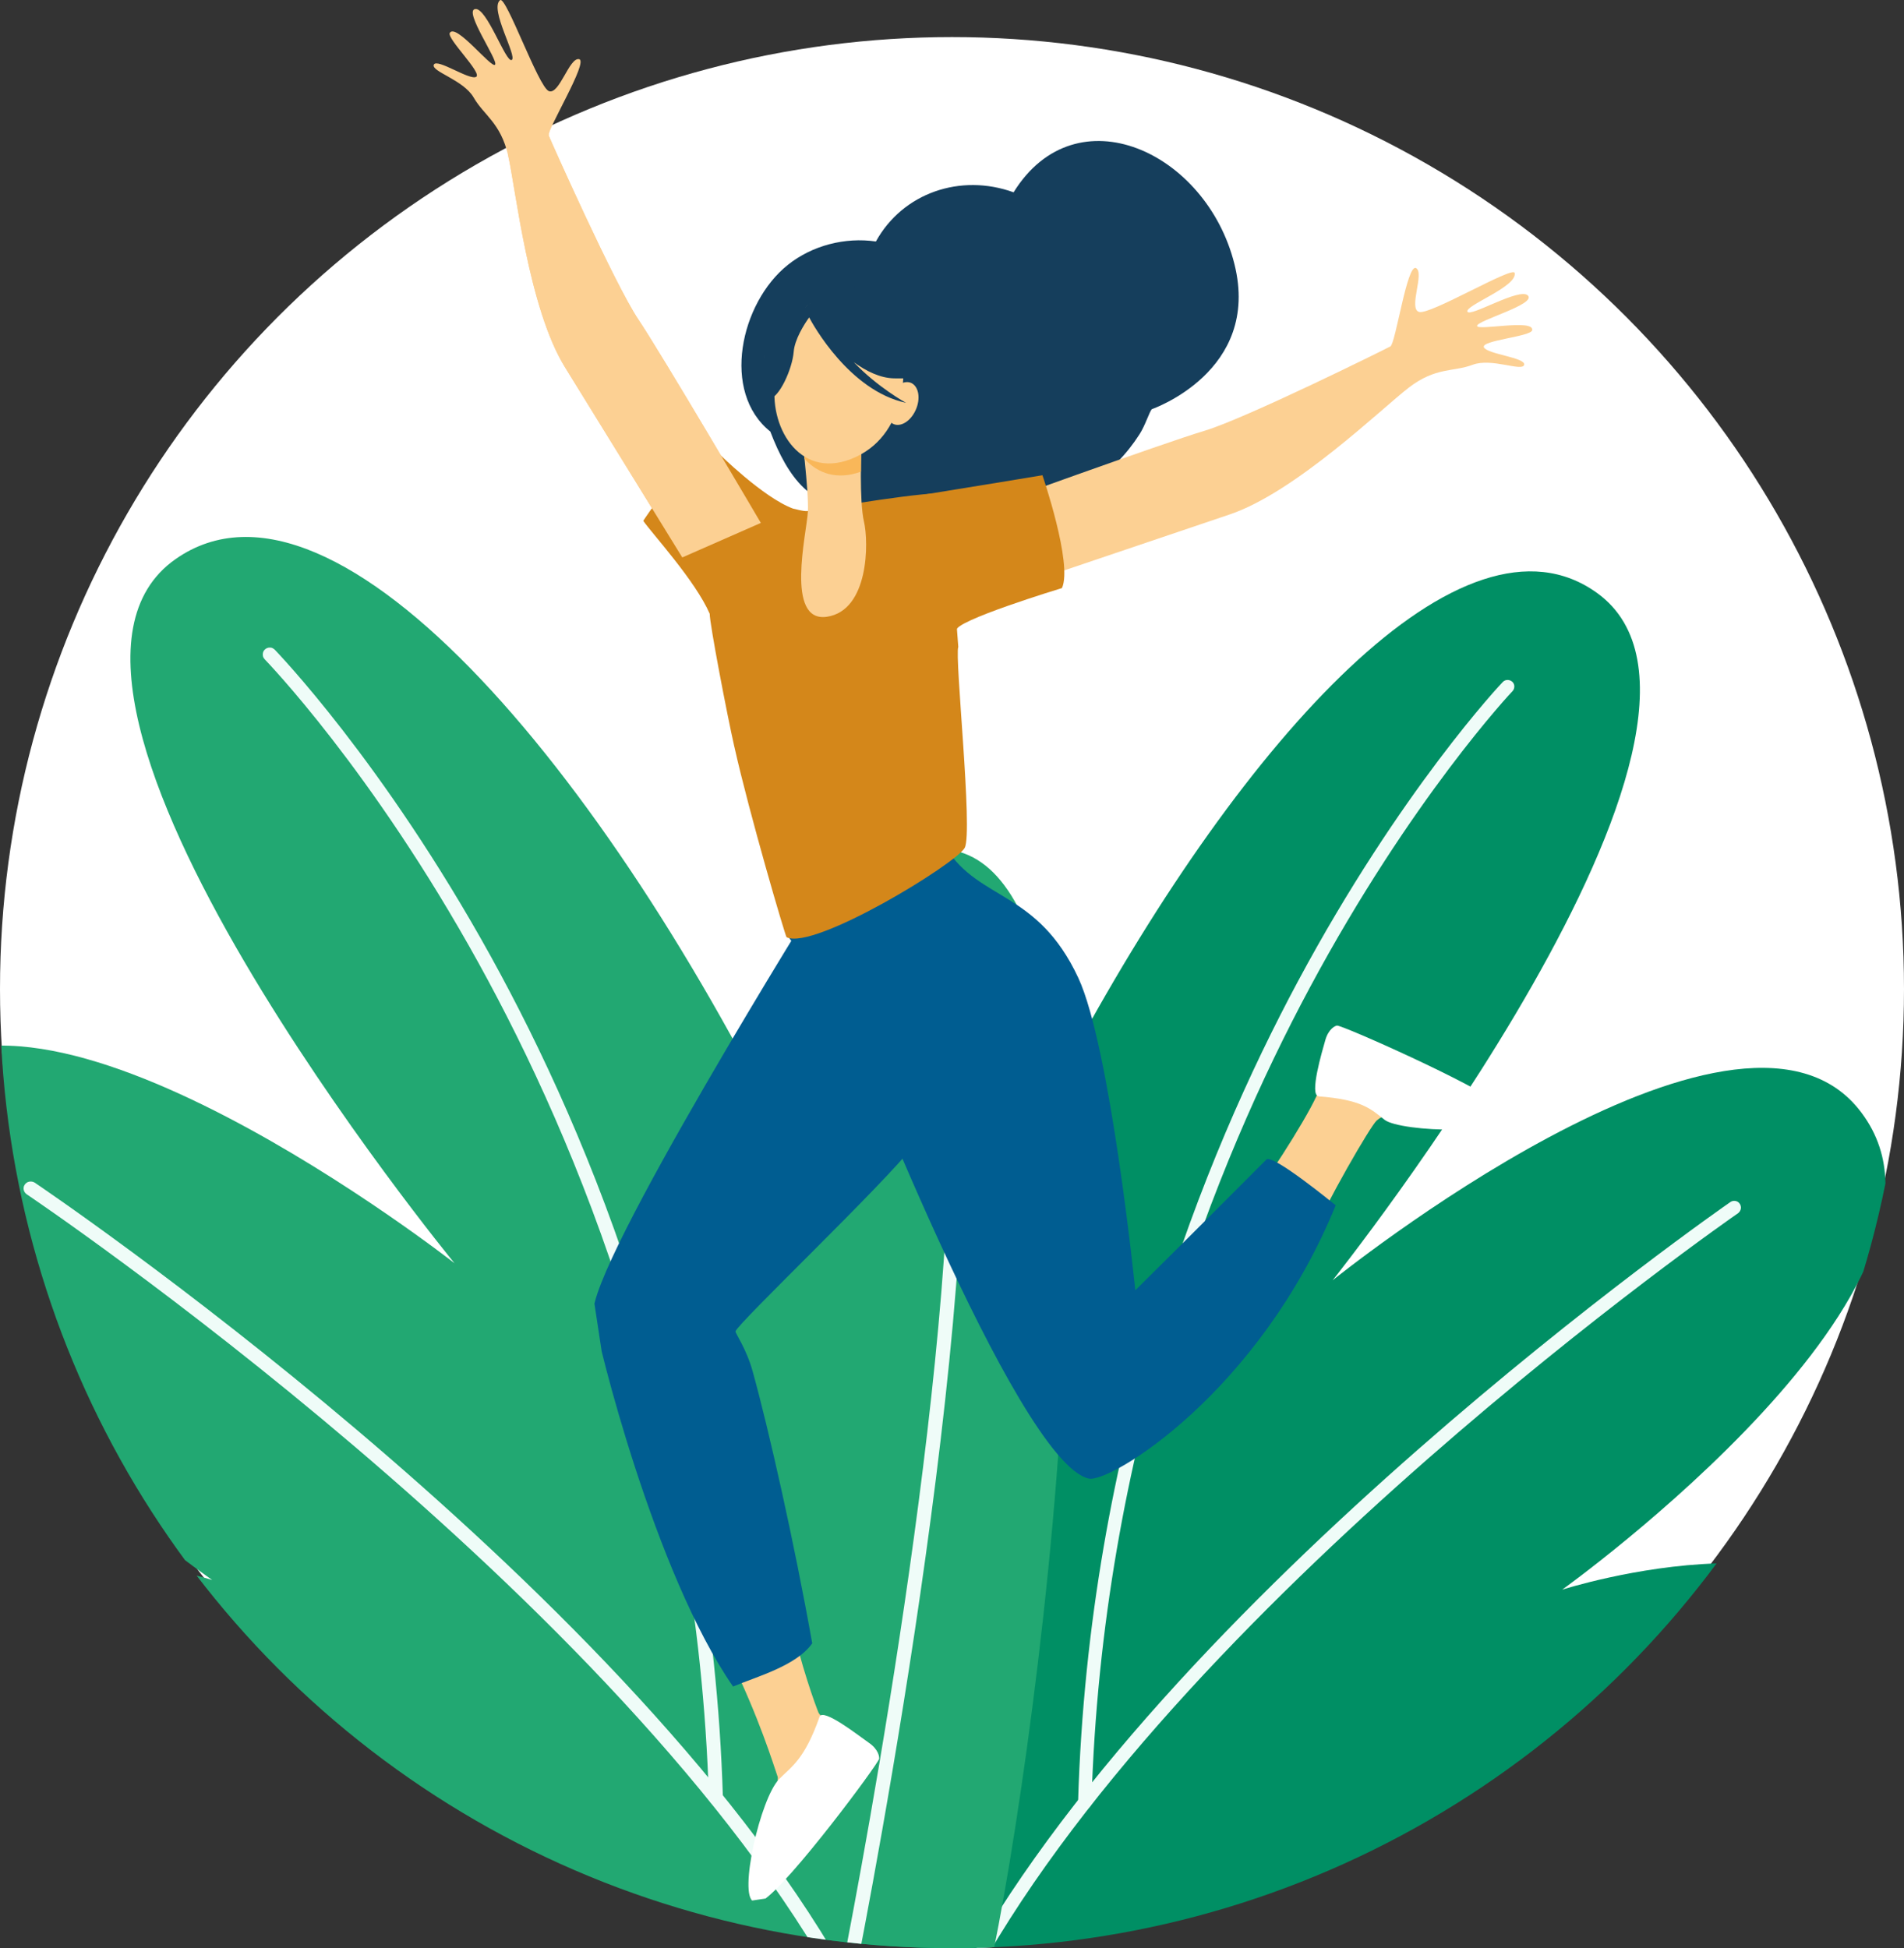
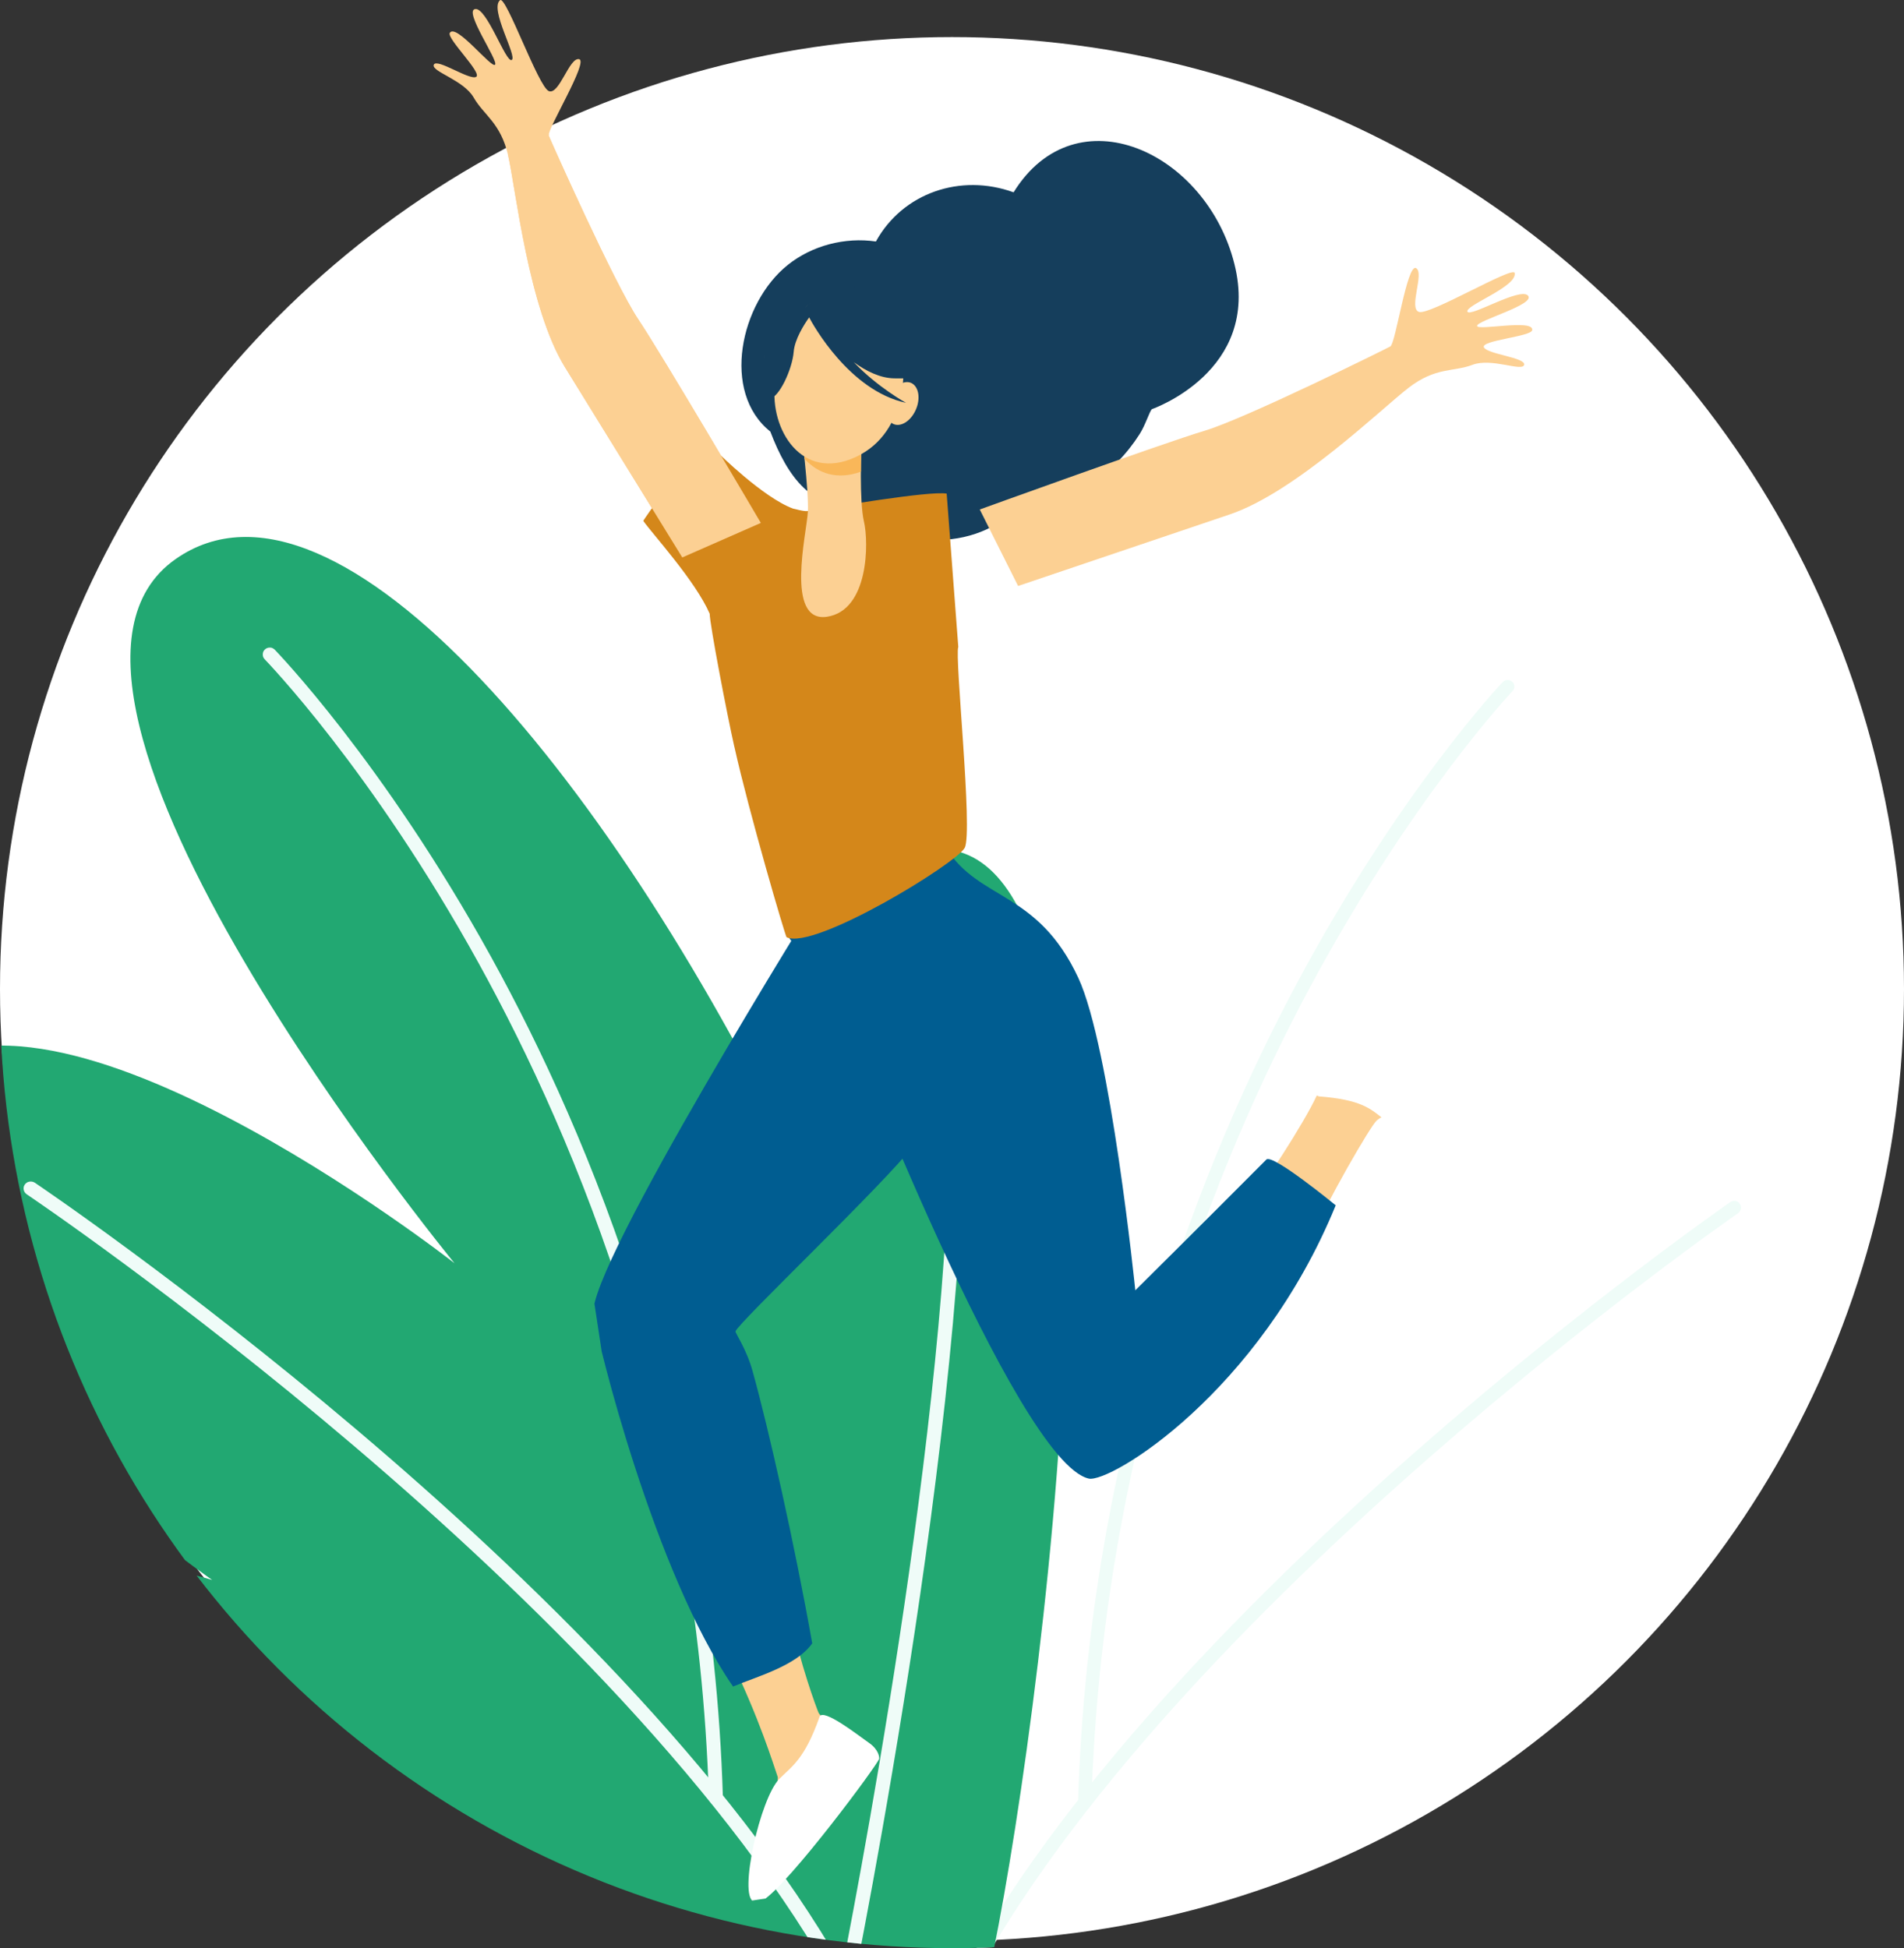
<svg xmlns="http://www.w3.org/2000/svg" id="Capa_2" viewBox="0 0 118.1 120.85" xlink="http://www.w3.org/1999/xlink">
  <rect x="0" y="0" width="118.1" height="120.85" fill="#333333" stroke="none" />
  <defs>
    <style>
      .cls-1 {
        fill: #fcd093;
      }

      .cls-2 {
        fill: #fff;
      }

      .cls-3 {
        fill: none;
      }

      .cls-4 {
        fill: #effcf8;
      }

      .cls-5 {
        clip-path: url(#clippath-1);
      }

      .cls-6 {
        fill: #22a872;
      }

      .cls-7 {
        fill: #008f64;
      }

      .cls-8 {
        fill: #f9b759;
      }

      .cls-9 {
        fill: #d4871a;
      }

      .cls-10 {
        clip-path: url(#clippath);
      }

      .cls-11 {
        fill: #153e5c;
      }

      .cls-12 {
        fill: #005d91;
      }
    </style>
    <clipPath id="clippath">
      <circle class="cls-3" cx="59.05" cy="61.8" r="59.05" />
    </clipPath>
    <clipPath id="clippath-1">
      <rect class="cls-3" height="118.9" transform="translate(-7.45 10.63) rotate(-8.63)" width="66.86" x="33.28" y="-4.73" />
    </clipPath>
  </defs>
  <g id="Capa_1-2">
    <g>
      <circle class="cls-2" cx="59.05" cy="61.35" r="59.05" />
      <g class="cls-10">
        <g>
-           <path class="cls-7" d="M118.52,103.23c-3.24-10.5-21.62-4.62-21.62-4.62,0,0,26.91-19.27,18.38-29.82-7.69-9.5-32.62,10.63-32.62,10.63,0,0,27.54-34.57,16.41-42.63-16.56-11.99-54.29,59.3-47.6,86.61h48.55s21.7-9.84,18.5-20.18Z" />
          <path class="cls-4" d="M67.28,112.23h-.01c-.11,0-.22-.05-.29-.13-.08-.08-.12-.19-.11-.3.66-22.3,7.78-40,13.64-50.93,6.35-11.84,12.64-18.51,12.71-18.57.08-.08.18-.12.29-.12.11,0,.21.04.29.11.08.07.13.18.13.28,0,.11-.03.21-.11.3-.06.06-6.29,6.67-12.59,18.42-5.81,10.84-12.88,28.41-13.53,50.53,0,.11-.05.21-.13.29-.08.08-.18.12-.29.12h0Z" />
          <path class="cls-4" d="M77.4,123.76c-.09,0-.19-.03-.26-.08-.08-.05-.14-.13-.17-.21-.03-.09-.04-.18-.02-.27.02-.09.07-.17.14-.24,12.17-11.14,32.2-17.63,32.4-17.69.06-.02.12-.03.18-.02.06,0,.12.02.18.05.05.03.1.07.14.11.04.05.07.1.09.16.02.06.03.12.02.18,0,.06-.02.12-.05.17-.03.05-.07.1-.11.14-.05.04-.1.07-.16.09-.2.06-20.04,6.5-32.05,17.49-.09.08-.2.12-.32.12h0Z" />
          <path class="cls-4" d="M59.66,123.72c-.07,0-.13-.02-.19-.05-.05-.03-.09-.06-.13-.1-.04-.04-.06-.09-.08-.14-.02-.05-.02-.11-.02-.16,0-.05.02-.11.05-.16,12.71-24.01,47.7-48.31,48.05-48.55.09-.06.2-.08.31-.06.11.02.2.08.26.17.06.09.09.2.07.31-.02.11-.08.2-.16.27-.35.24-35.17,24.42-47.79,48.25-.04.07-.09.12-.15.16-.07.04-.14.06-.22.06Z" />
          <path class="cls-6" d="M-9.64,102.74c3.42-10.75,22.8-4.73,22.8-4.73,0,0-28.38-19.74-19.38-30.54,8.11-9.73,34.41,10.89,34.41,10.89,0,0-29.04-35.42-17.31-43.67,10.04-7.06,27.44,14.04,39.09,38.58,1.9-11.02,3.71-21.72,9.25-20.5,12.88,2.83,4.43,60.49,1.87,70.65H9.88s-22.88-10.08-19.51-20.67Z" />
          <path class="cls-4" d="M44.4,111.95c-.11,0-.22-.04-.3-.12-.08-.08-.13-.18-.13-.3-.69-22.68-8.15-40.68-14.28-51.78-6.64-12.03-13.2-18.77-13.26-18.84-.04-.04-.07-.09-.1-.14-.02-.05-.03-.11-.03-.17s.01-.11.03-.17c.02-.05.06-.1.1-.14.04-.04.09-.07.14-.09.05-.02.11-.03.17-.03.06,0,.12.01.17.04.05.02.1.06.14.1.06.07,6.7,6.9,13.4,19.03,6.18,11.19,13.7,29.33,14.39,52.17,0,.06,0,.11-.03.17-.02.05-.05.1-.09.14-.04.04-.09.07-.14.1-.05.02-.11.04-.17.04h-.01Z" />
          <path class="cls-4" d="M33.89,123.78c-.12,0-.24-.05-.33-.13C20.9,112.39-.03,105.8-.24,105.73c-.06-.02-.12-.05-.17-.09-.05-.04-.09-.09-.12-.15-.03-.06-.05-.12-.05-.18,0-.06,0-.13.02-.19.02-.06.05-.12.09-.17.04-.05.09-.09.15-.12.06-.03.12-.05.18-.05.06,0,.13,0,.19.02.21.06,21.34,6.72,34.17,18.12.07.07.12.15.15.25.02.1.02.19-.02.29-.04.09-.1.17-.18.22-.08.06-.18.09-.28.09h0Z" />
          <path class="cls-4" d="M52.62,124.56l-.57-1.05C38.74,99.09,2.02,74.33,1.65,74.08c-.09-.07-.16-.16-.18-.28-.02-.11,0-.23.07-.32.06-.09.16-.16.28-.18s.23,0,.33.06c.37.25,36.24,24.44,50.1,48.69,1.3-6.62,7.57-39.79,6.54-57.22,0-.06,0-.11.02-.17s.05-.1.09-.15c.08-.09.19-.14.3-.14.12,0,.23.03.32.11.09.08.14.18.15.3,1.15,19.44-6.71,58.21-6.79,58.6l-.24,1.17Z" />
          <g class="cls-5">
            <g>
              <path class="cls-11" d="M62.87,11.93c-3.29-1.19-6.87.03-8.54,3.05-1.92-.28-3.96.25-5.46,1.45-2.96,2.36-4.15,7.9-1.09,10.34,1.08,2.83,2.61,4.96,5.52,4.56,2.2,2.9,7.69,3.01,10.34-.42,2.83.44,5.49-1.54,7.04-3.97.37-.57.62-1.43.77-1.56,0,0,6.78-2.34,5.12-8.99-1.73-6.96-9.82-10.72-13.7-4.46h0Z" />
              <path class="cls-1" d="M49.02,100.24c.62,3.03,1.62,5.69,1.75,6,.06.15.66.69.73.85-.21,3.71-2.41,5.95-4.5,7.56.41-1.88,1.38-4.04,1.23-4.45-.23-.66-1.14-3.66-2.99-7.43,1.77-.24,2.36-1.37,3.77-2.52h0Z" />
              <path class="cls-12" d="M50.92,55.39l12.16,7.12s-4.64,6.21-6.39,8.52c-1.74,2.31-10.96,11.08-11.07,11.56-.02.1.69,1.11,1.06,2.46,1.01,3.63,2.61,10.75,3.7,16.89-.98,1.4-3.46,2.07-4.91,2.68-4.86-7.02-8.41-21.36-8.66-23.11-.4-2.85,14.1-26.12,14.1-26.12h0Z" />
              <path class="cls-1" d="M85.39,69.51c-.38.34-3.09,5-4.17,7.52-1.28-.98-2.02-2.09-3.47-2.8,1.29-1.67,3.85-5.75,4.11-6.75.6-2.37,1.15-2.68,1.15-2.68,0,0,7.57,3.37,8.04,4.17.47.81-4.12-.81-5.66.54h0Z" />
              <path class="cls-2" d="M81.79,68c-.6-.05.23-2.82.41-3.46.2-.72.62-.91.73-.92.28-.05,8.7,3.69,10.08,4.9.09.08.26.33.28.38.7,1.61-6.42,1.32-7.4.57-.87-.68-1.4-1.25-4.1-1.46h0Z" />
              <path class="cls-12" d="M48.92,58.13s9.65-5.93,9.65-5.93c-.04.02.11.4.13.43,2.06,3.26,5.65,2.61,8.18,8.02,2,4.28,3.54,19.39,3.54,19.39,0,0,3.97-3.93,8.13-8.11.38-.38,4.3,2.84,4.3,2.84-4.76,11.64-14,17.25-15.32,16.95-4.52-1.04-15.2-28.72-15.19-28.71-1.08-1.59-3.42-4.87-3.42-4.87Z" />
              <path class="cls-1" d="M60.76,31.61s11.38-4.12,13.93-4.88c2.55-.76,11.22-5.06,11.55-5.24.33-.18,1.03-5.14,1.59-4.86.55.29-.49,2.52.19,2.72.67.21,5.83-2.87,5.93-2.42.18.85-3.08,2.01-2.93,2.4.15.38,3.28-1.54,3.76-.99.48.55-3.13,1.53-3.16,1.87-.03.34,3.53-.45,3.42.27-.06.4-3.18.63-3,1.06.19.43,2.61.64,2.5,1.09s-2.02-.45-3.2,0c-1.19.45-2.28.13-3.95,1.41-1.67,1.28-7.02,6.49-11.11,7.87-4.09,1.38-13.13,4.44-13.13,4.44l-2.38-4.75h0Z" />
              <path class="cls-1" d="M47.2,32.45s-6.12-10.42-7.61-12.64c-1.48-2.21-5.41-11.04-5.55-11.39-.14-.35,2.49-4.62,1.88-4.75-.61-.13-1.23,2.25-1.88,1.98-.65-.27-2.65-5.93-3.02-5.64-.68.54,1.09,3.51.72,3.71-.36.2-1.55-3.28-2.27-3.16-.72.12,1.44,3.18,1.24,3.45-.2.28-2.43-2.6-2.81-1.97-.21.34,2.05,2.51,1.63,2.73s-2.42-1.17-2.62-.76c-.2.42,1.84.94,2.47,2.04.63,1.1,1.67,1.56,2.14,3.6.47,2.05,1.26,9.48,3.53,13.14,2.27,3.67,7.27,11.79,7.27,11.79l4.87-2.14h0Z" />
              <path class="cls-9" d="M45.55,46.33c-.46-2.04-1.52-7.57-1.53-8.26-.9-2.06-3.53-4.92-4.12-5.76,0,0,2.46-3.92,4.66-4.2,0,0,2.77,2.75,4.63,3.44.02-.01.65.19.91.15,1.67-.25,7.49-1.26,8.62-1.08l.72,9.51c-.24.58.92,11.47.4,12.46-.52.98-9.35,6.38-11.05,5.55-.07-.03-2.32-7.69-3.24-11.82Z" />
-               <path class="cls-9" d="M55.84,31.18c.24-.17.84-.4,1.73-.54,2.64-.42,7.09-1.16,7.09-1.16,0,0,1.89,5.51,1.21,7,0,0-6.82,2.07-6.54,2.64l-3.49-7.94h0Z" />
+               <path class="cls-9" d="M55.84,31.18l-3.49-7.94h0Z" />
              <path class="cls-1" d="M53.43,27.73s-.14,3.36.16,4.63c.3,1.27.31,5.51-2.3,5.9-2.61.38-1.25-5.21-1.18-6.51.07-1.3-.43-5.22-.43-5.22l3.75,1.21h0Z" />
              <path class="cls-8" d="M49.9,28.46c-.11-1.08-.22-1.97-.22-1.97l3.75,1.21s-.03.69-.03,1.56c-1.49.54-2.68.1-3.49-.79Z" />
              <path class="cls-1" d="M53.43,18.5s1.46.59,2.2,2.22c.74,1.63.79,6.08-2.55,7.63-3.34,1.55-5.34-1.7-5.01-4.51.33-2.81,1.41-6.46,5.36-5.34h0Z" />
              <path class="cls-1" d="M47.48,22.84c.17.72.64,1.22,1.04,1.12.4-.1.59-.76.41-1.48s-.64-1.22-1.04-1.12c-.4.1-.59.76-.41,1.48Z" />
              <path class="cls-2" d="M50.83,106.5c.21-.59,2.51,1.23,3.05,1.6.61.41.67.89.65,1-.03.29-5.55,7.73-7.2,8.78-.16.1-.49.11-.59.07-.94-.36.41-6.4,1.6-7.6.77-.78,1.56-1.2,2.49-3.84h0Z" />
              <path class="cls-1" d="M55.15,24.61c-.32.69-.21,1.44.24,1.68.45.23,1.08-.14,1.4-.84.32-.69.21-1.44-.24-1.68-.45-.23-1.08.14-1.4.84Z" />
              <path class="cls-11" d="M47.9,20.13c.71-1.4,1.51-1.31,2-1.05,3.03-2.68,5.89-.38,5.89-.38,1.06,2.72,3.46,3.88,3.46,3.88,0,0-.99.97-3.8.89-.86-.02-1.71-.44-2.49-1,1.48,1.56,3.24,2.52,3.24,2.52-3.51-.75-5.78-4.86-6.01-5.3-.31.43-.9,1.36-.96,2.14-.09,1.07-.9,2.85-1.52,2.92,0,0-.87-2.53.19-4.63" />
            </g>
          </g>
        </g>
      </g>
      <path class="cls-1" d="M47.2,32.45s-6.12-10.42-7.61-12.64c-1.48-2.21-5.41-11.04-5.55-11.39-.14-.35,2.49-4.62,1.88-4.75-.61-.13-1.23,2.25-1.88,1.98-.65-.27-2.65-5.93-3.02-5.64-.68.54,1.09,3.51.72,3.71-.36.2-1.55-3.28-2.27-3.16-.72.12,1.44,3.18,1.24,3.45-.2.28-2.43-2.6-2.81-1.97-.21.34,2.05,2.51,1.63,2.73s-2.42-1.17-2.62-.76c-.2.42,1.84.94,2.47,2.04.63,1.1,1.67,1.56,2.14,3.6.47,2.05,1.26,9.48,3.53,13.14,2.27,3.67,7.27,11.79,7.27,11.79l4.87-2.14h0Z" />
    </g>
  </g>
</svg>